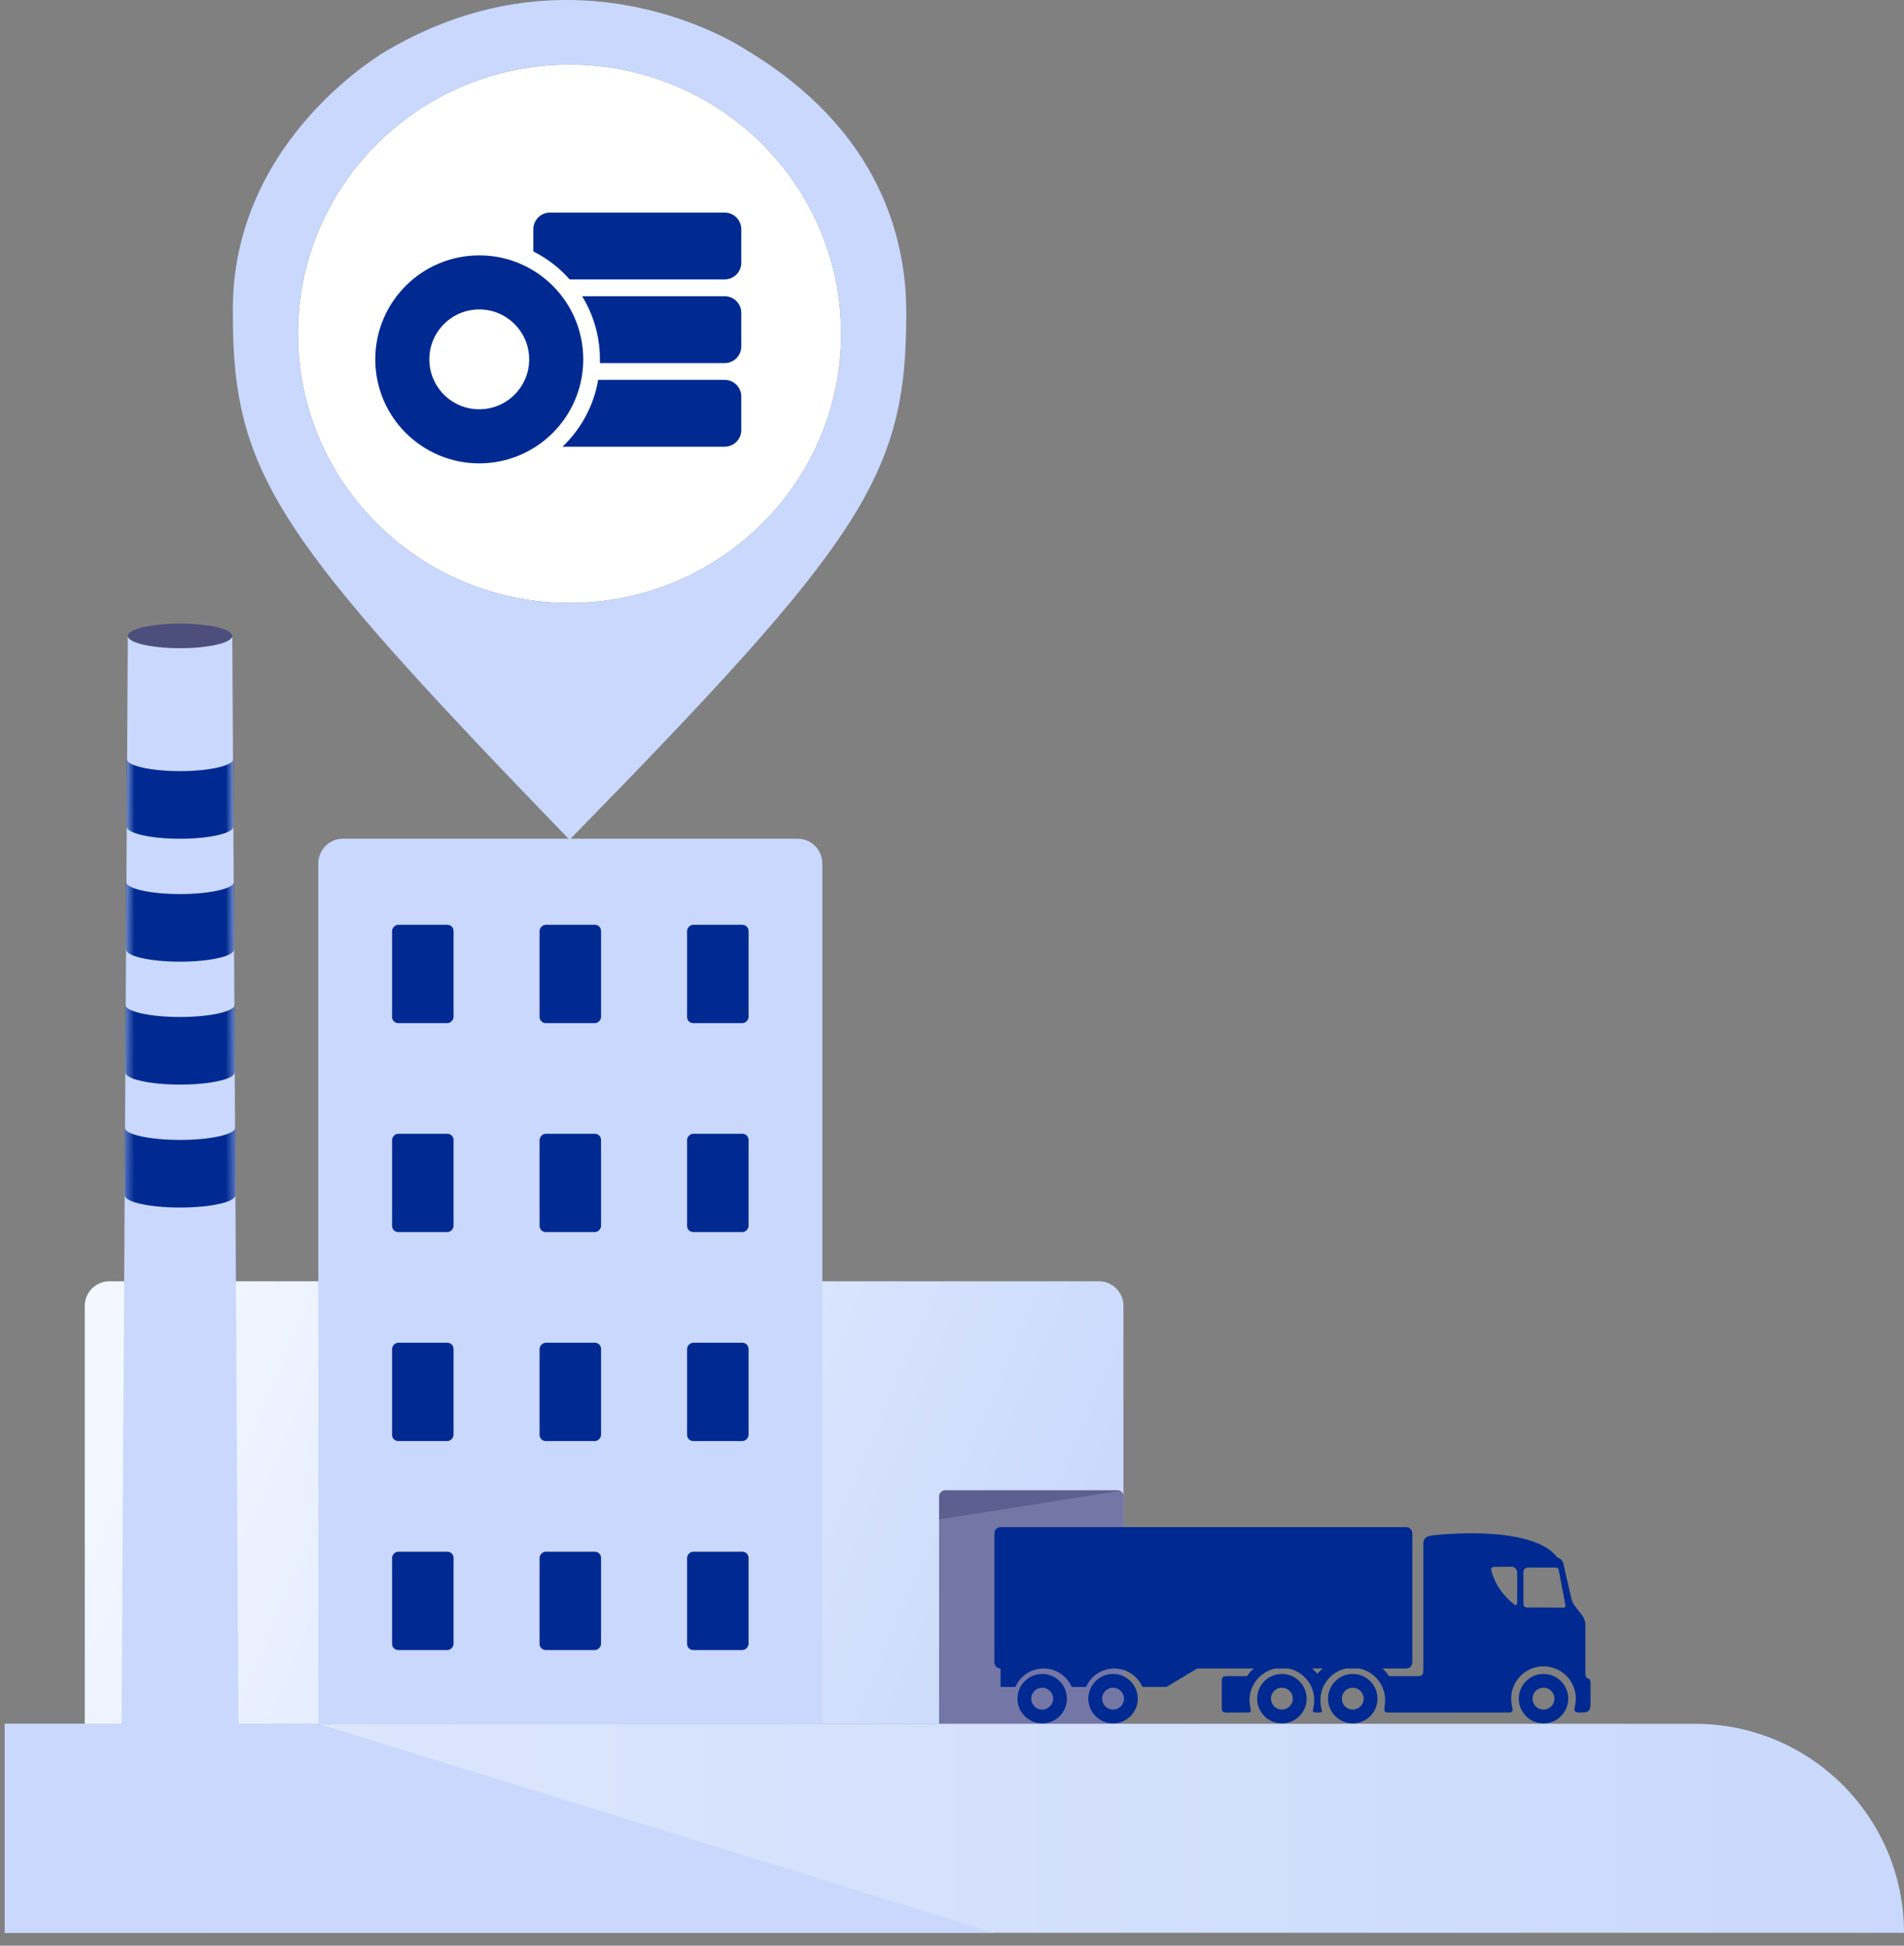
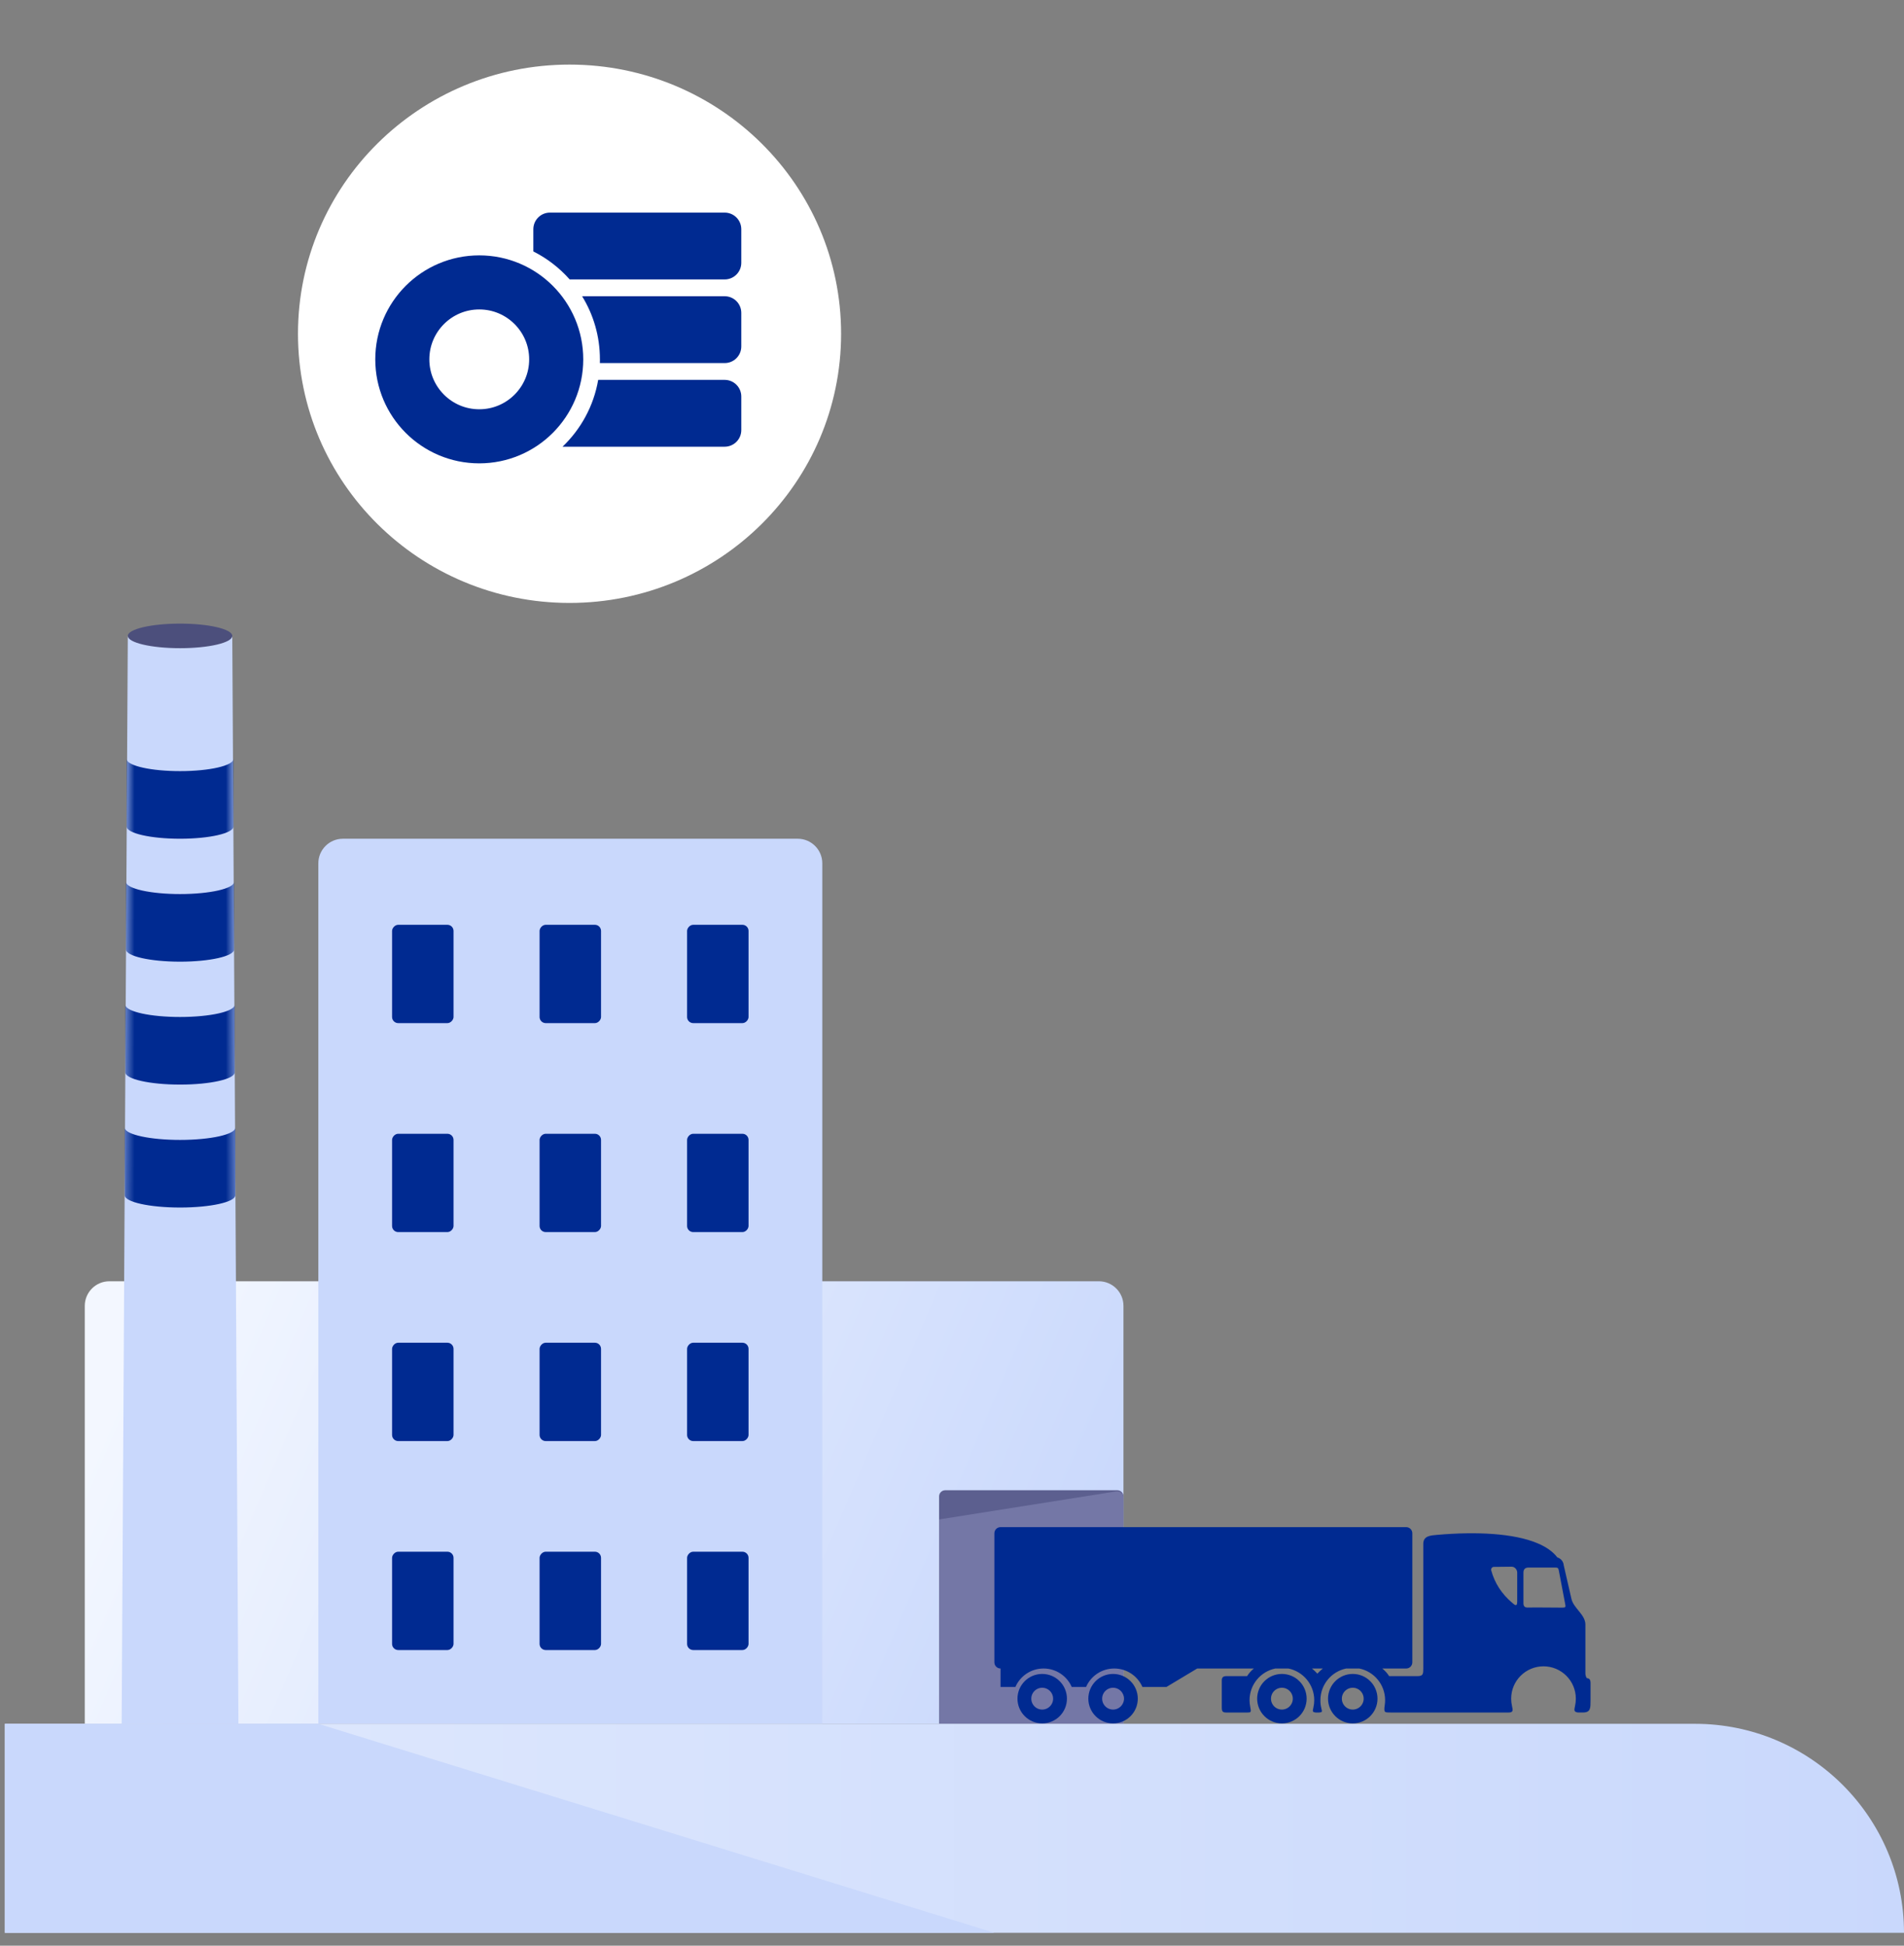
<svg xmlns="http://www.w3.org/2000/svg" xmlns:xlink="http://www.w3.org/1999/xlink" width="229" height="234" viewBox="0 0 229 234">
  <rect x="0" y="0" width="229" height="234" fill="#808080" stroke="none" />
  <defs>
    <linearGradient id="07515c7xpa" x1="100%" x2="0%" y1="40.925%" y2="59.075%">
      <stop offset="0%" stop-color="#F3F7FF" />
      <stop offset="100%" stop-color="#C9D8FC" />
    </linearGradient>
    <linearGradient id="ehnbrnoggd" x1="100%" x2="0%" y1="50%" y2="50%">
      <stop offset="0%" stop-color="#E0E9FD" />
      <stop offset="100%" stop-color="#C9D8FC" />
    </linearGradient>
    <path id="i1wfdsi1zb" d="M0.739 1.478L13.306 1.478 14.045 132.317 0 132.317z" />
  </defs>
  <g fill="none" fill-rule="evenodd">
    <g>
      <g transform="matrix(-1 0 0 1 229 75) translate(93.878 79.094)">
        <path fill="url(#07515c7xpa)" d="M2.957 0h119.011c1.633 0 2.957 1.324 2.957 2.957v50.265H0V2.957C0 1.324 1.324 0 2.957 0z" />
        <rect width="11.088" height="17.741" x="79.834" y="5.914" fill="#4C4F7C" rx=".739" />
        <rect width="11.088" height="17.741" x="79.834" y="29.568" fill="#4C4F7C" rx=".739" />
        <rect width="11.088" height="15.523" x="42.134" y="5.914" fill="#4C4F7C" rx=".739" />
        <rect width="11.088" height="15.523" x="56.179" y="5.914" fill="#4C4F7C" rx=".739" />
        <path fill="#5C5F8F" d="M.74 25.133h20.697c.408 0 .739.33.739.739v27.35H0v-27.35c0-.408.331-.74.74-.74z" />
        <path fill="#7477A6" d="M.855 25.268l21.321 3.376v24.578H0V25.998c0-.408.331-.739.74-.739.038 0 .077.003.115.01z" />
      </g>
      <g transform="matrix(-1 0 0 1 229 75) translate(200.323)">
        <mask id="o1et8b64sc" fill="#fff">
          <use xlink:href="#i1wfdsi1zb" />
        </mask>
        <use fill="#C9D8FC" xlink:href="#i1wfdsi1zb" />
        <path fill="#002A91" d="M13.453 16.262v8.132c0 .816-2.879 1.478-6.43 1.478-3.552 0-6.432-.662-6.432-1.478v-8.132c0 .817 2.88 1.479 6.431 1.479 3.454 0 6.271-.626 6.425-1.41l.006-.069zM13.527 31.046v8.132c0 .816-2.912 1.478-6.505 1.478-3.592 0-6.505-.662-6.505-1.478v-8.132c0 .817 2.913 1.479 6.505 1.479 3.493 0 6.343-.626 6.499-1.41l.006-.069zM13.601 45.83v8.132c0 .816-2.945 1.478-6.579 1.478-3.633 0-6.578-.662-6.578-1.478V45.83c0 .817 2.945 1.479 6.578 1.479 3.536 0 6.42-.627 6.573-1.413l.006-.066zM13.675 60.614v8.132c0 .816-2.978 1.478-6.653 1.478-3.674 0-6.652-.662-6.652-1.478v-8.132c0 .817 2.978 1.479 6.652 1.479 3.575 0 6.492-.627 6.647-1.413l.006-.066z" mask="url(#o1et8b64sc)" />
        <ellipse cx="7.022" cy="1.478" fill="#4C4F7C" rx="6.283" ry="1.478" />
      </g>
      <g transform="matrix(-1 0 0 1 229 75) translate(130.1 25.872)">
        <path fill="#C9D8FC" d="M2.957 0h54.7c1.634 0 2.957 1.324 2.957 2.957v103.488H0V2.957C0 1.324 1.324 0 2.957 0z" />
        <rect width="7.392" height="11.827" x="8.87" y="85.747" fill="#002A91" rx=".739" />
        <rect width="7.392" height="11.827" x="8.87" y="60.614" fill="#002A91" rx=".739" />
        <rect width="7.392" height="11.827" x="26.611" y="85.747" fill="#002A91" rx=".739" />
        <rect width="7.392" height="11.827" x="26.611" y="60.614" fill="#002A91" rx=".739" />
        <rect width="7.392" height="11.827" x="44.352" y="85.747" fill="#002A91" rx=".739" />
        <rect width="7.392" height="11.827" x="44.352" y="60.614" fill="#002A91" rx=".739" />
        <rect width="7.392" height="11.827" x="8.87" y="35.482" fill="#002A91" rx=".739" />
        <rect width="7.392" height="11.827" x="26.611" y="35.482" fill="#002A91" rx=".739" />
        <rect width="7.392" height="11.827" x="44.352" y="35.482" fill="#002A91" rx=".739" />
        <rect width="7.392" height="11.827" x="8.87" y="10.349" fill="#002A91" rx=".739" />
        <rect width="7.392" height="11.827" x="26.611" y="10.349" fill="#002A91" rx=".739" />
        <rect width="7.392" height="11.827" x="44.352" y="10.349" fill="#002A91" rx=".739" />
      </g>
      <path fill="#002A91" d="M78.193 125.663c.318.266.599.572.816.918h2.493c.339 0 .55.116.55.513v3.218c0 .49-.073.647-.556.647H79.01c-.458 0-.521-.026-.384-.667.057-.265.086-.538.086-.82 0-1.877-1.33-3.444-3.101-3.808h-1.576c-1.77.364-3.101 1.93-3.101 3.81 0 .3.035.593.099.875.115.499.112.55-.265.61h-.417c-.415-.047-.381-.054-.253-.594.068-.287.099-.585.092-.893 0-1.877-1.332-3.444-3.102-3.808H65.51c-1.77.364-3.101 1.93-3.101 3.81 0 .19.013.379.04.562.152 1.05-.012.89-.822.923H47.596c-.59 0-.581-.214-.448-.787.065-.282.1-.577.1-.88 0-2.148-1.741-3.89-3.89-3.89-2.147 0-3.888 1.742-3.888 3.89 0 .304.034.6.1.885.137.582.09.707-.351.776h-.617c-.922 0-.9-.555-.9-1.445l-.001-1.883c-.005-.347-.016-.736.35-.786l.07-.01c.11-.018.198-.425.198-.528v-5.918c0-1.199 1.413-1.954 1.678-3.085l.928-4.045c.02-.254.124-.476.284-.648.13-.14.299-.245.49-.307.541-.706 1.362-1.27 2.4-1.704 2.83-1.184 7.275-1.418 12.056-1.002.797.07 1.662.117 1.662 1.081v14.978c.01.634-.008.93.69.93h3.42c.208-.344.493-.65.823-.918l-2.875.001c-.408 0-.739-.331-.739-.74v-15.522c0-.409.33-.74.74-.74h48.786c.409 0 .74.331.74.74v15.523c0 .408-.331.739-.74.739v2.218h-1.786c-.57-1.306-1.872-2.218-3.388-2.218-1.516 0-2.818.912-3.388 2.218h-1.724c-.57-1.306-1.873-2.218-3.389-2.218-1.515 0-2.818.912-3.388 2.218h-2.895l-3.696-2.218zm-8.298 0c.23.185.451.39.664.62.202-.226.42-.432.65-.62zm-24.741-12.139h-3.23c-.294 0-.355.075-.41.367l-.759 3.988c-.073.387-.087.464.342.464 1.386 0 2.792-.033 4.17-.011.37.005.504-.175.504-.535v-3.66c0-.42-.215-.613-.617-.613zm2.035-.102c-.378-.004-.668.36-.668.698v3.505c0 .717.347.353.625.117 1.233-1.049 2.072-2.322 2.502-3.88.06-.221-.133-.416-.295-.418z" transform="matrix(-1 0 0 1 229 75)" />
      <g stroke="#002A91" stroke-width="1.663" transform="matrix(-1 0 0 1 229 75) translate(40.656 127.142)">
-         <circle cx="2.703" cy="2.15" r="2.143" />
        <circle cx="25.643" cy="2.15" r="2.143" />
        <circle cx="34.166" cy="2.15" r="2.143" />
        <circle cx="54.472" cy="2.15" r="2.143" />
        <circle cx="62.995" cy="2.15" r="2.143" />
      </g>
      <g>
        <path fill="url(#ehnbrnoggd)" d="M25.133 0h203.28v25.133H0C0 11.253 11.252 0 25.133 0z" transform="matrix(-1 0 0 1 229 75) translate(0 132.317)" />
        <path fill="#C9D8FC" d="M190.714 0L190.714 25.133 109.402 25.133zM190.714 0H228.413V25.133H190.714z" transform="matrix(-1 0 0 1 229 75) translate(0 132.317)" />
      </g>
    </g>
    <g>
      <path fill="#FFF" d="M40.5 72.513c-18.039 0-32.661-14.493-32.661-32.372C7.839 22.263 22.46 7.769 40.5 7.769c18.038 0 32.661 14.494 32.661 32.372 0 17.879-14.623 32.372-32.661 32.372" transform="translate(28)" />
      <g transform="translate(28) matrix(-1 0 0 1 61.157 25.568)">
        <path fill="#002A91" fill-rule="nonzero" d="M21.503 28.16l-19.501-.004c-1.107 0-2.002-.895-2.002-2v-4.038c0-1.105.895-2 2.002-2h15.21c.536 3.14 2.083 5.934 4.291 8.041zm-4.502-10.507c0 .148.003.296.008.444H2.002C.895 18.1 0 17.204 0 16.097v-4.036c0-1.107.895-2.002 2.002-2.002l17.143-.001c-1.359 2.208-2.142 4.81-2.142 7.593l-.002.002zM23.011 0c1.106 0 2 .895 2 2.002v2.67c-1.665.837-3.147 1.984-4.37 3.366H2.002C.896 8.04 0 7.145 0 6.04V2.002C0 .895.895 0 2.002 0h21.01z" />
        <circle cx="31.515" cy="17.651" r="9.255" stroke="#002A91" stroke-width="6.504" />
      </g>
-       <path fill="#C9D8FC" d="M61.69 5.964c-1.144-.75-20.547-13.058-43.019.035 0 0-19.055 10.636-18.665 31.885C0 57.234 5.665 64.947 40.5 101 75.65 65.059 81 57.233 80.999 37.865c.072-9.034-3.098-22.183-19.256-31.866zM40.5 7.769c18.039 0 32.661 14.494 32.661 32.372 0 17.879-14.622 32.372-32.661 32.372-18.038 0-32.661-14.493-32.661-32.372 0-17.878 14.623-32.372 32.661-32.372z" transform="translate(28)" />
    </g>
  </g>
</svg>